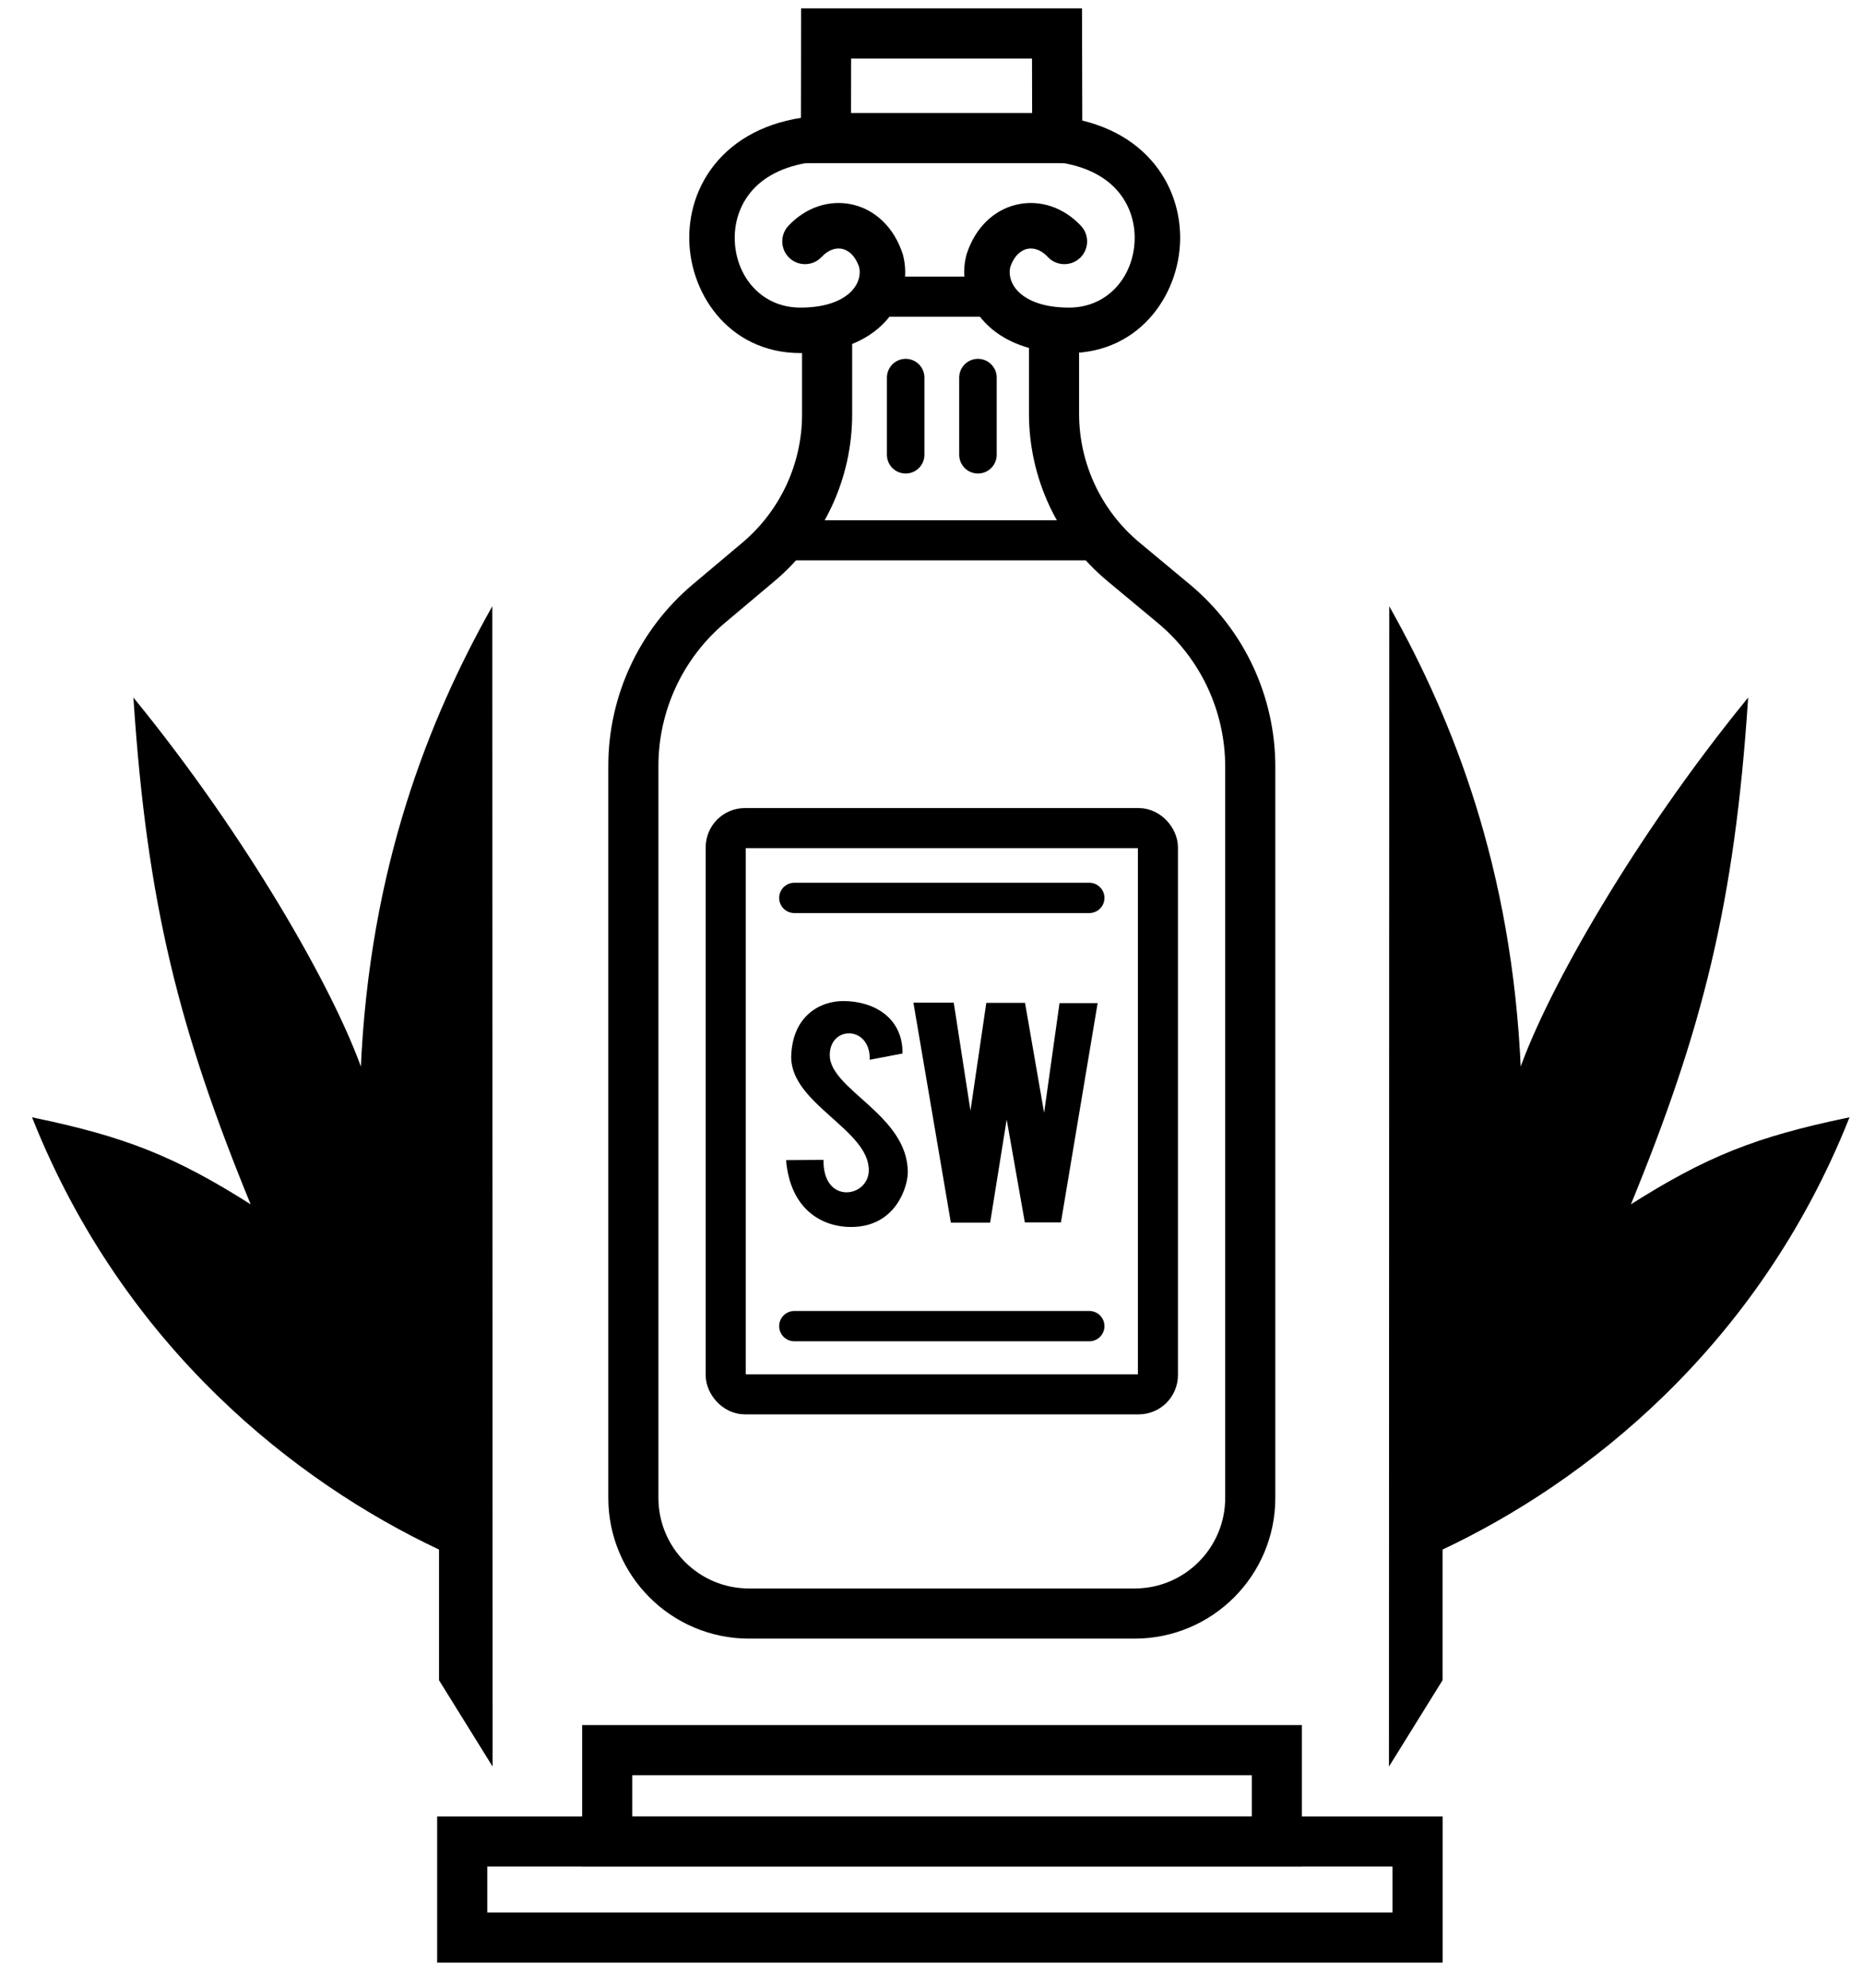
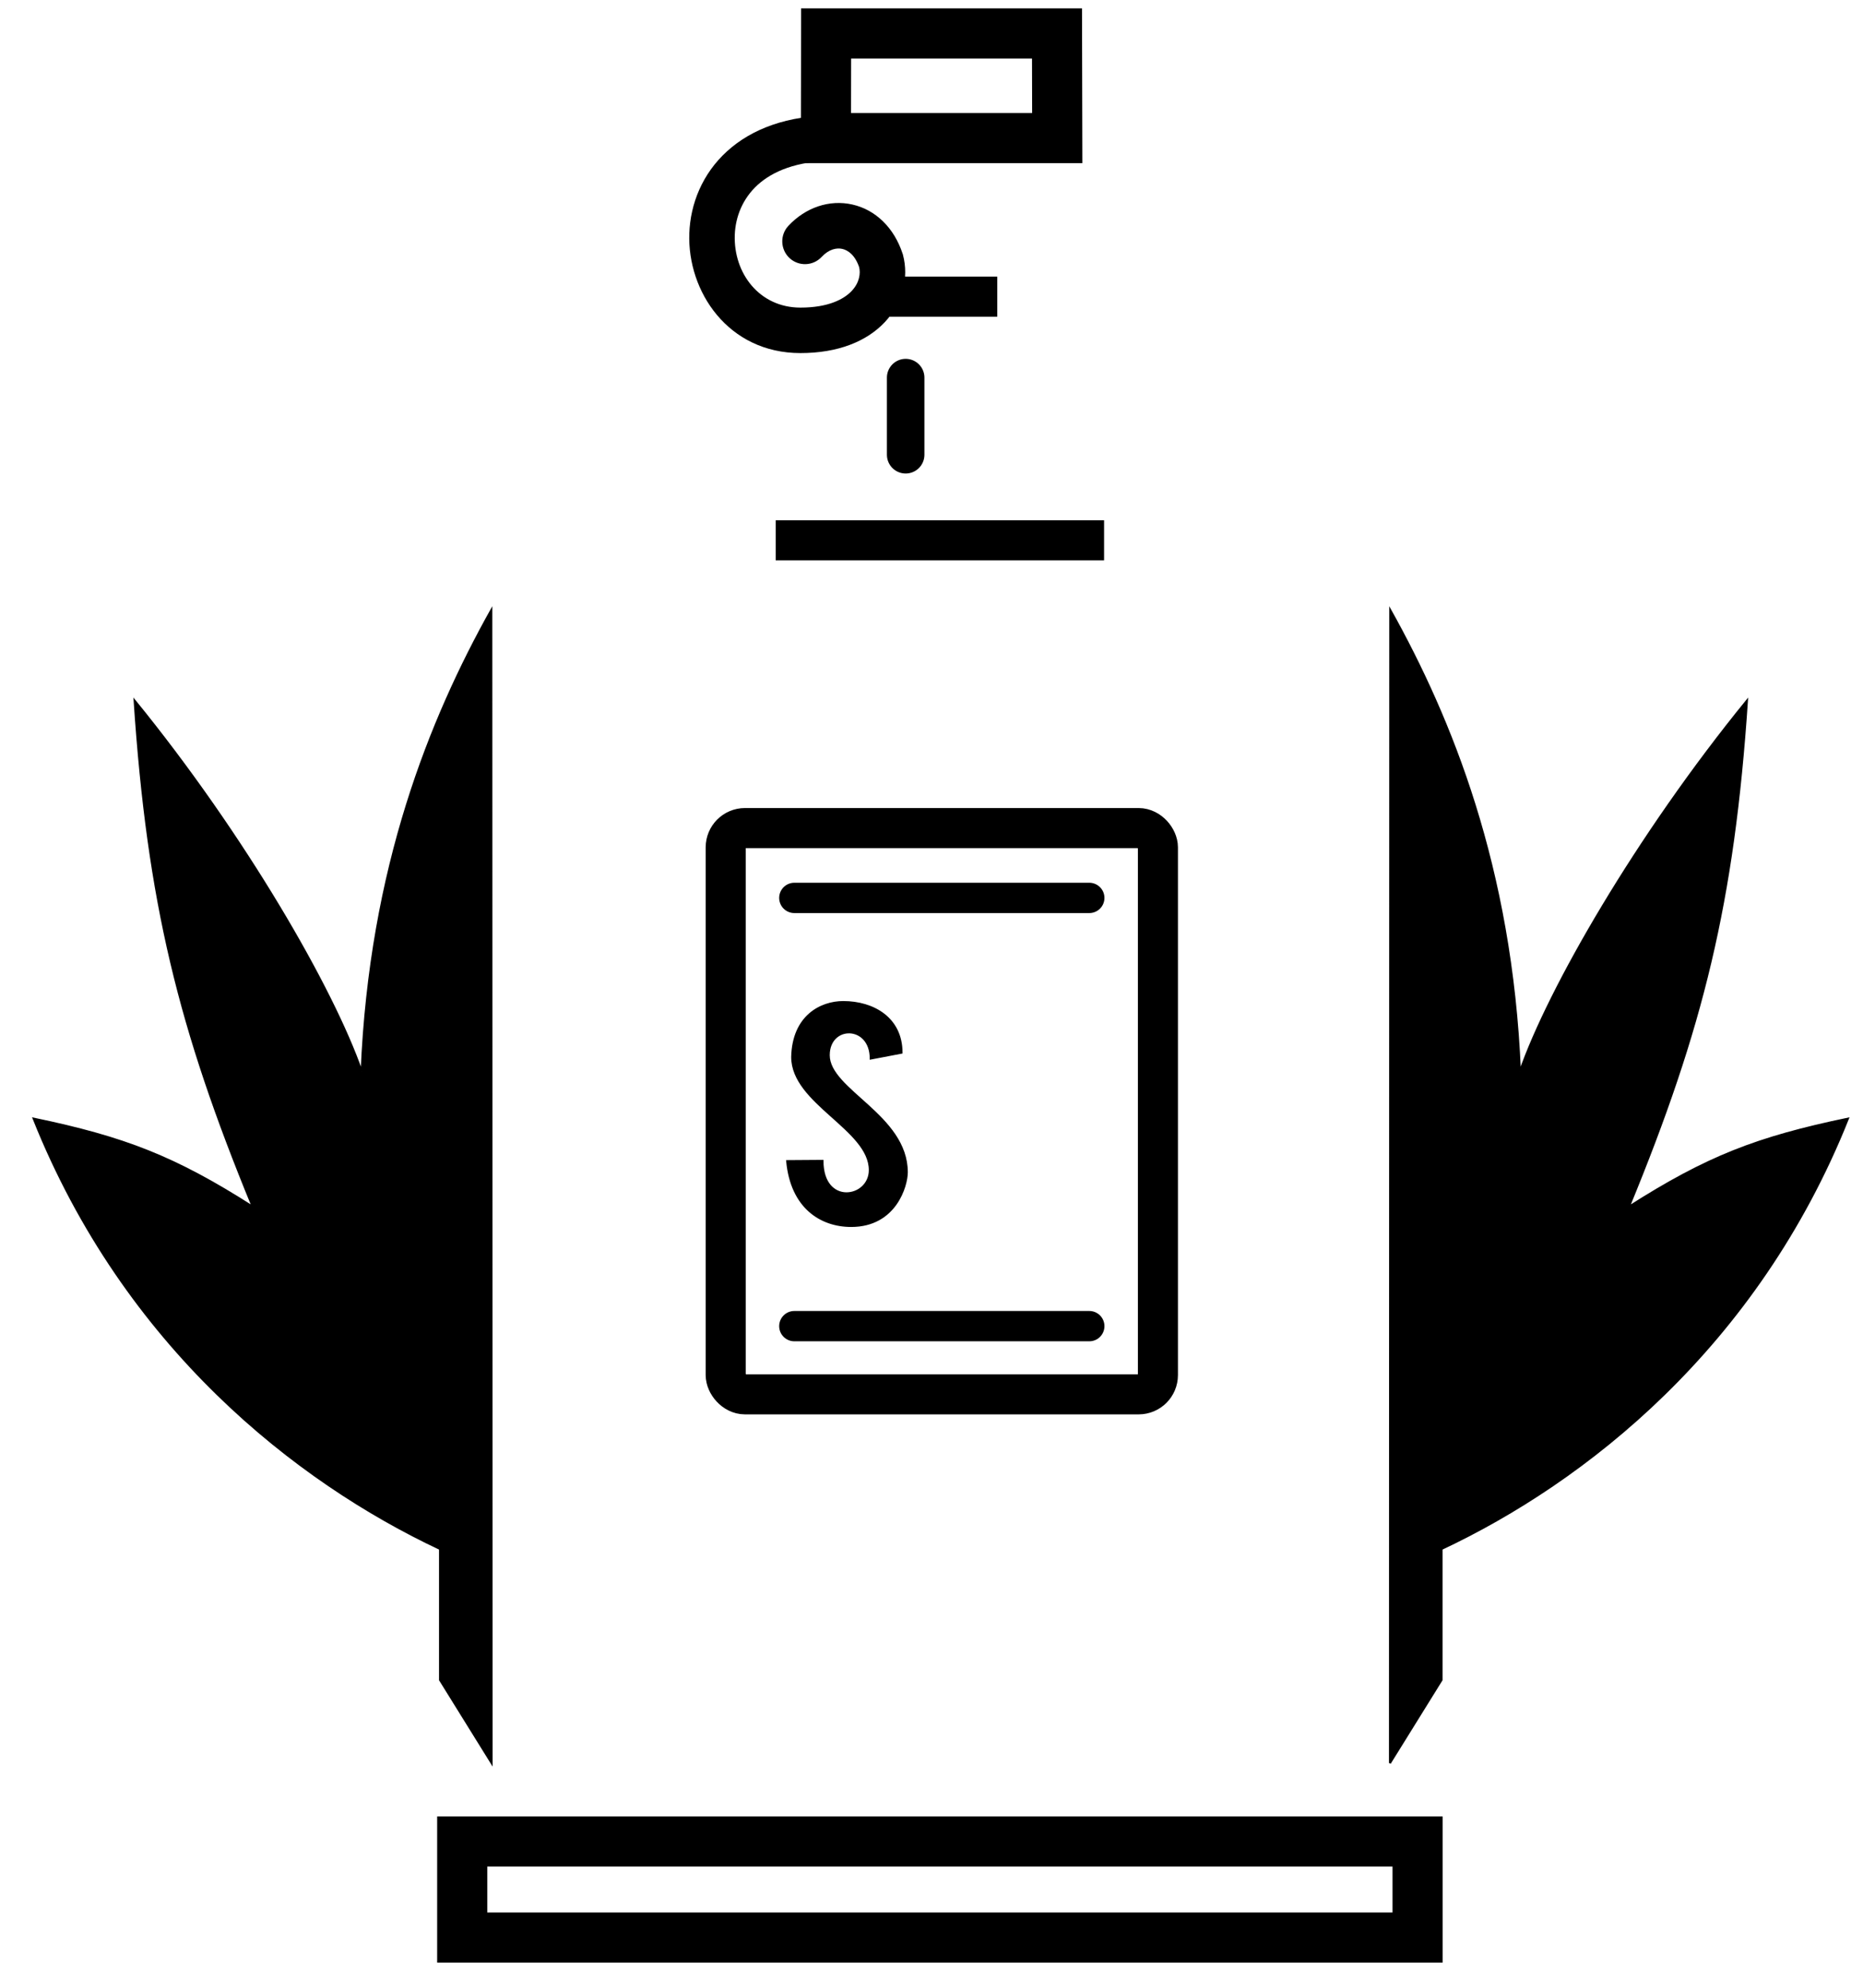
<svg xmlns="http://www.w3.org/2000/svg" width="30" height="32" viewBox="0 0 30 32" fill="none">
  <g id="Logo">
    <path id="Vector 1" d="M12.491 8.698H17.779" stroke="black" stroke-width="0.645" />
    <path id="Vector 9" d="M14.211 4.776H16.059" stroke="black" stroke-width="0.645" />
    <path id="Vector 7" d="M12.791 14.455H17.541" stroke="black" stroke-width="0.488" stroke-linecap="round" />
    <path id="Vector 8" d="M12.791 21.349H17.541" stroke="black" stroke-width="0.488" stroke-linecap="round" />
    <path id="Vector 2" d="M14.584 6.079L14.584 7.321" stroke="black" stroke-width="0.604" stroke-linecap="round" />
-     <path id="Vector 3" d="M15.748 6.079L15.748 7.321" stroke="black" stroke-width="0.604" stroke-linecap="round" />
    <path id="Rectangle 1" d="M13.303 0.539H17.021L17.025 2.223H13.3L13.303 0.539Z" stroke="black" stroke-width="0.807" />
    <rect id="Rectangle 3" x="11.686" y="13.331" width="6.96" height="9.116" rx="0.31" stroke="black" stroke-width="0.645" />
-     <path id="Rectangle 2" d="M13.319 5.488V6.671C13.319 7.586 12.914 8.455 12.214 9.045L11.414 9.718C10.644 10.367 10.199 11.323 10.199 12.33V24.113C10.199 25.142 11.033 25.976 12.062 25.976H18.27C19.299 25.976 20.133 25.142 20.133 24.113V12.344C20.133 11.329 19.682 10.367 18.901 9.718L18.093 9.046C17.383 8.456 16.973 7.581 16.973 6.659C16.973 6.317 16.973 5.964 16.973 5.529" stroke="black" stroke-width="0.807" />
-     <path id="Vector 5" d="M17.407 3.636C17.546 3.784 17.537 4.016 17.39 4.154C17.242 4.292 17.01 4.284 16.872 4.136L17.407 3.636ZM15.916 4.199L15.562 4.105L15.564 4.095L15.568 4.085L15.916 4.199ZM16.675 1.857C17.418 1.857 17.996 2.072 18.396 2.436C18.794 2.798 18.986 3.281 19.003 3.758C19.036 4.69 18.38 5.684 17.214 5.684V4.952C17.875 4.952 18.292 4.398 18.271 3.783C18.26 3.486 18.142 3.195 17.903 2.977C17.665 2.761 17.275 2.589 16.675 2.589V1.857ZM17.214 5.684C16.611 5.684 16.148 5.498 15.855 5.186C15.563 4.876 15.466 4.467 15.562 4.105L16.27 4.293C16.241 4.401 16.264 4.552 16.388 4.684C16.511 4.814 16.759 4.952 17.214 4.952V5.684ZM15.568 4.085C15.704 3.669 16.001 3.378 16.376 3.293C16.748 3.208 17.132 3.341 17.407 3.636L16.872 4.136C16.755 4.01 16.629 3.986 16.539 4.007C16.451 4.027 16.332 4.103 16.264 4.313L15.568 4.085Z" fill="black" />
    <path id="Vector 10" d="M12.695 3.636C12.557 3.784 12.566 4.016 12.713 4.154C12.861 4.292 13.093 4.284 13.231 4.136L12.695 3.636ZM14.187 4.199L14.541 4.105L14.539 4.095L14.535 4.085L14.187 4.199ZM13.428 1.857C12.685 1.857 12.107 2.072 11.707 2.436C11.309 2.798 11.117 3.281 11.1 3.758C11.067 4.69 11.723 5.684 12.889 5.684V4.952C12.228 4.952 11.811 4.398 11.832 3.783C11.843 3.486 11.961 3.195 12.2 2.977C12.438 2.761 12.828 2.589 13.428 2.589V1.857ZM12.889 5.684C13.492 5.684 13.955 5.498 14.248 5.186C14.54 4.876 14.637 4.467 14.541 4.105L13.833 4.293C13.862 4.401 13.839 4.552 13.715 4.684C13.592 4.814 13.344 4.952 12.889 4.952V5.684ZM14.535 4.085C14.399 3.669 14.102 3.378 13.727 3.293C13.355 3.208 12.971 3.341 12.695 3.636L13.231 4.136C13.348 4.01 13.474 3.986 13.564 4.007C13.652 4.027 13.771 4.103 13.839 4.313L14.535 4.085Z" fill="black" />
    <path id="Vector 9_2" d="M14.518 16.947L14.021 17.042C14.021 16.487 13.346 16.49 13.346 16.987C13.346 17.553 14.603 17.956 14.603 18.873C14.603 19.087 14.421 19.737 13.707 19.737C13.218 19.737 12.745 19.439 12.675 18.692L13.245 18.688C13.245 19.421 14.006 19.298 14.006 18.837C14.006 18.177 12.756 17.763 12.756 17.016C12.771 16.363 13.214 16.131 13.579 16.131C14.064 16.131 14.518 16.392 14.518 16.947Z" fill="black" stroke="black" stroke-width="0.031" />
-     <path id="Vector 10_2" d="M15.345 16.157H14.727L15.325 19.668H15.931L16.21 17.93L16.516 19.664H17.071L17.657 16.164H17.075L16.815 18.014L16.493 16.16H15.896L15.628 17.985L15.345 16.157Z" fill="black" stroke="black" stroke-width="0.031" />
-     <path id="Vector 11" d="M22.382 28.385L22.387 9.819C23.366 11.574 24.338 13.958 24.476 17.249C24.939 15.919 26.358 13.455 28.132 11.277C27.915 14.529 27.411 16.557 26.23 19.427C27.488 18.625 28.29 18.314 29.758 18.008C28.29 21.684 25.52 23.852 23.214 24.936V27.045L22.382 28.385Z" fill="black" stroke="black" stroke-width="0.031" />
+     <path id="Vector 11" d="M22.382 28.385L22.387 9.819C23.366 11.574 24.338 13.958 24.476 17.249C24.939 15.919 26.358 13.455 28.132 11.277C27.915 14.529 27.411 16.557 26.23 19.427C27.488 18.625 28.29 18.314 29.758 18.008C28.29 21.684 25.52 23.852 23.214 24.936V27.045L22.382 28.385" fill="black" stroke="black" stroke-width="0.031" />
    <path id="Vector 12" d="M7.917 28.385L7.912 9.819C6.932 11.574 5.961 13.958 5.823 17.249C5.36 15.919 3.941 13.455 2.167 11.277C2.384 14.529 2.888 16.557 4.069 19.427C2.811 18.625 2.009 18.314 0.541 18.008C2.009 21.684 4.778 23.852 7.085 24.936V27.045L7.917 28.385Z" fill="black" stroke="black" stroke-width="0.031" />
-     <rect id="Rectangle 4" x="9.778" y="28.175" width="10.783" height="1.471" stroke="black" stroke-width="0.807" />
    <rect id="Rectangle 5" x="7.443" y="29.646" width="15.384" height="1.546" stroke="black" stroke-width="0.807" />
  </g>
</svg>